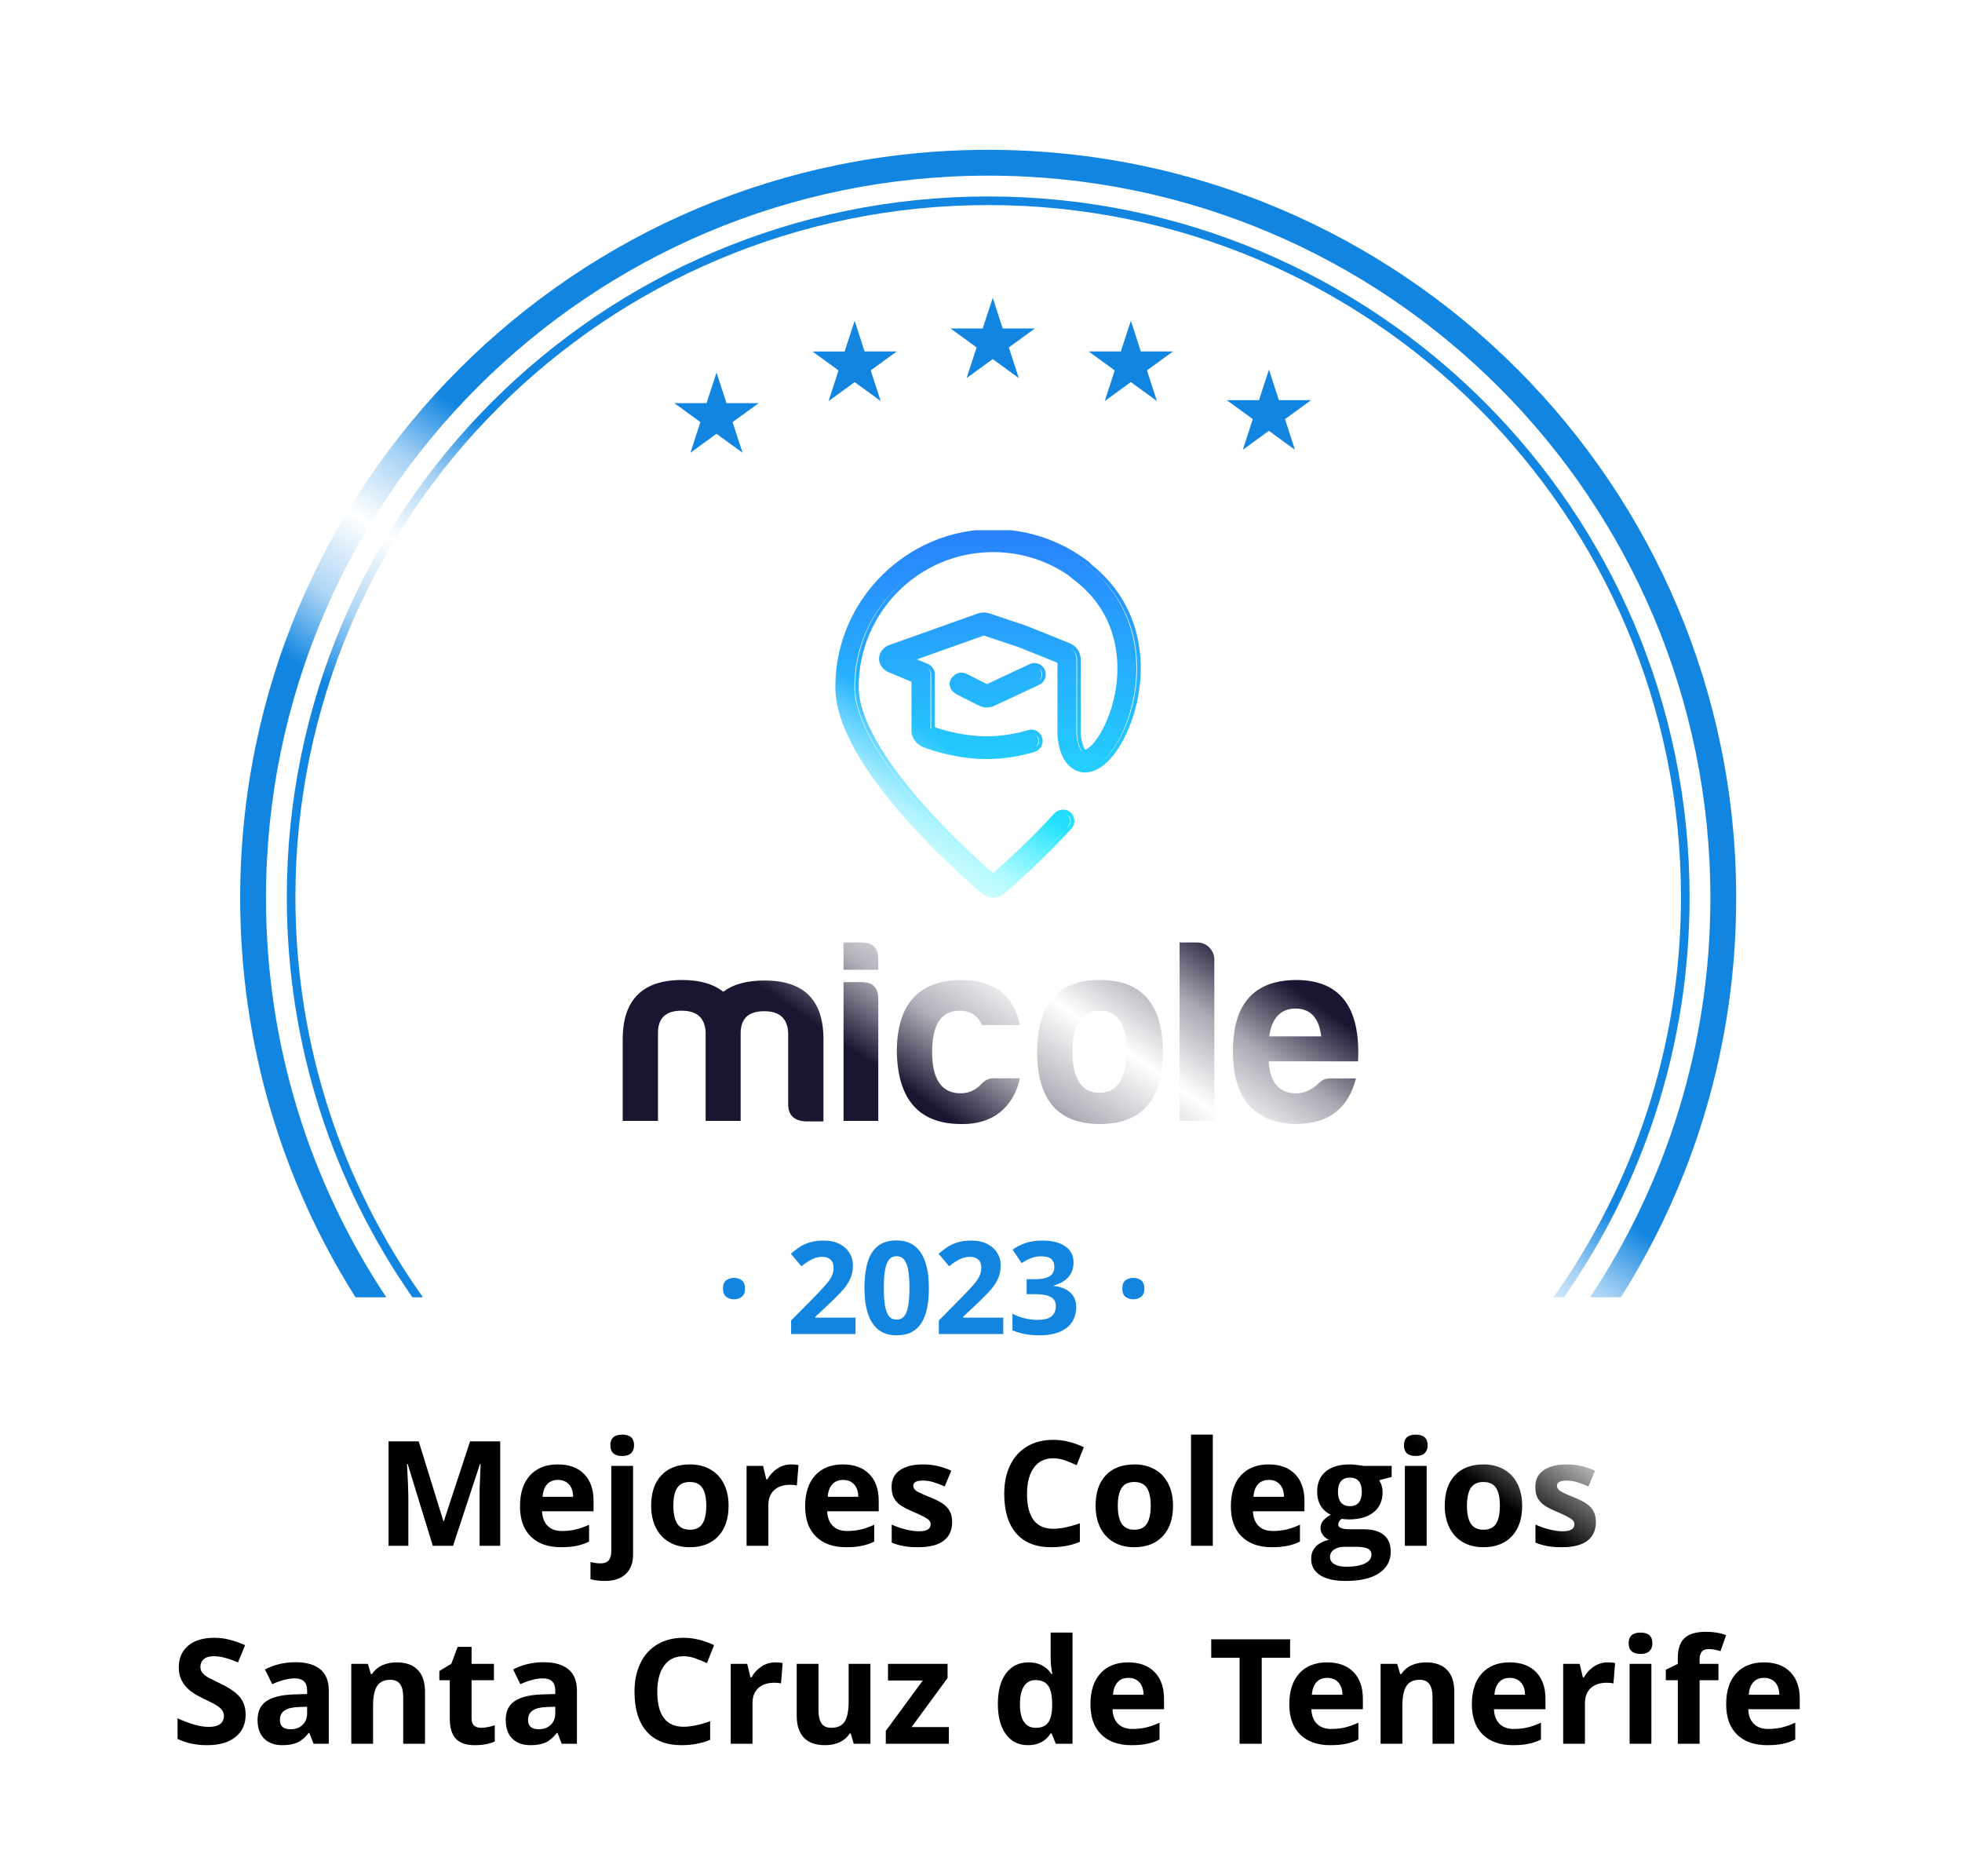
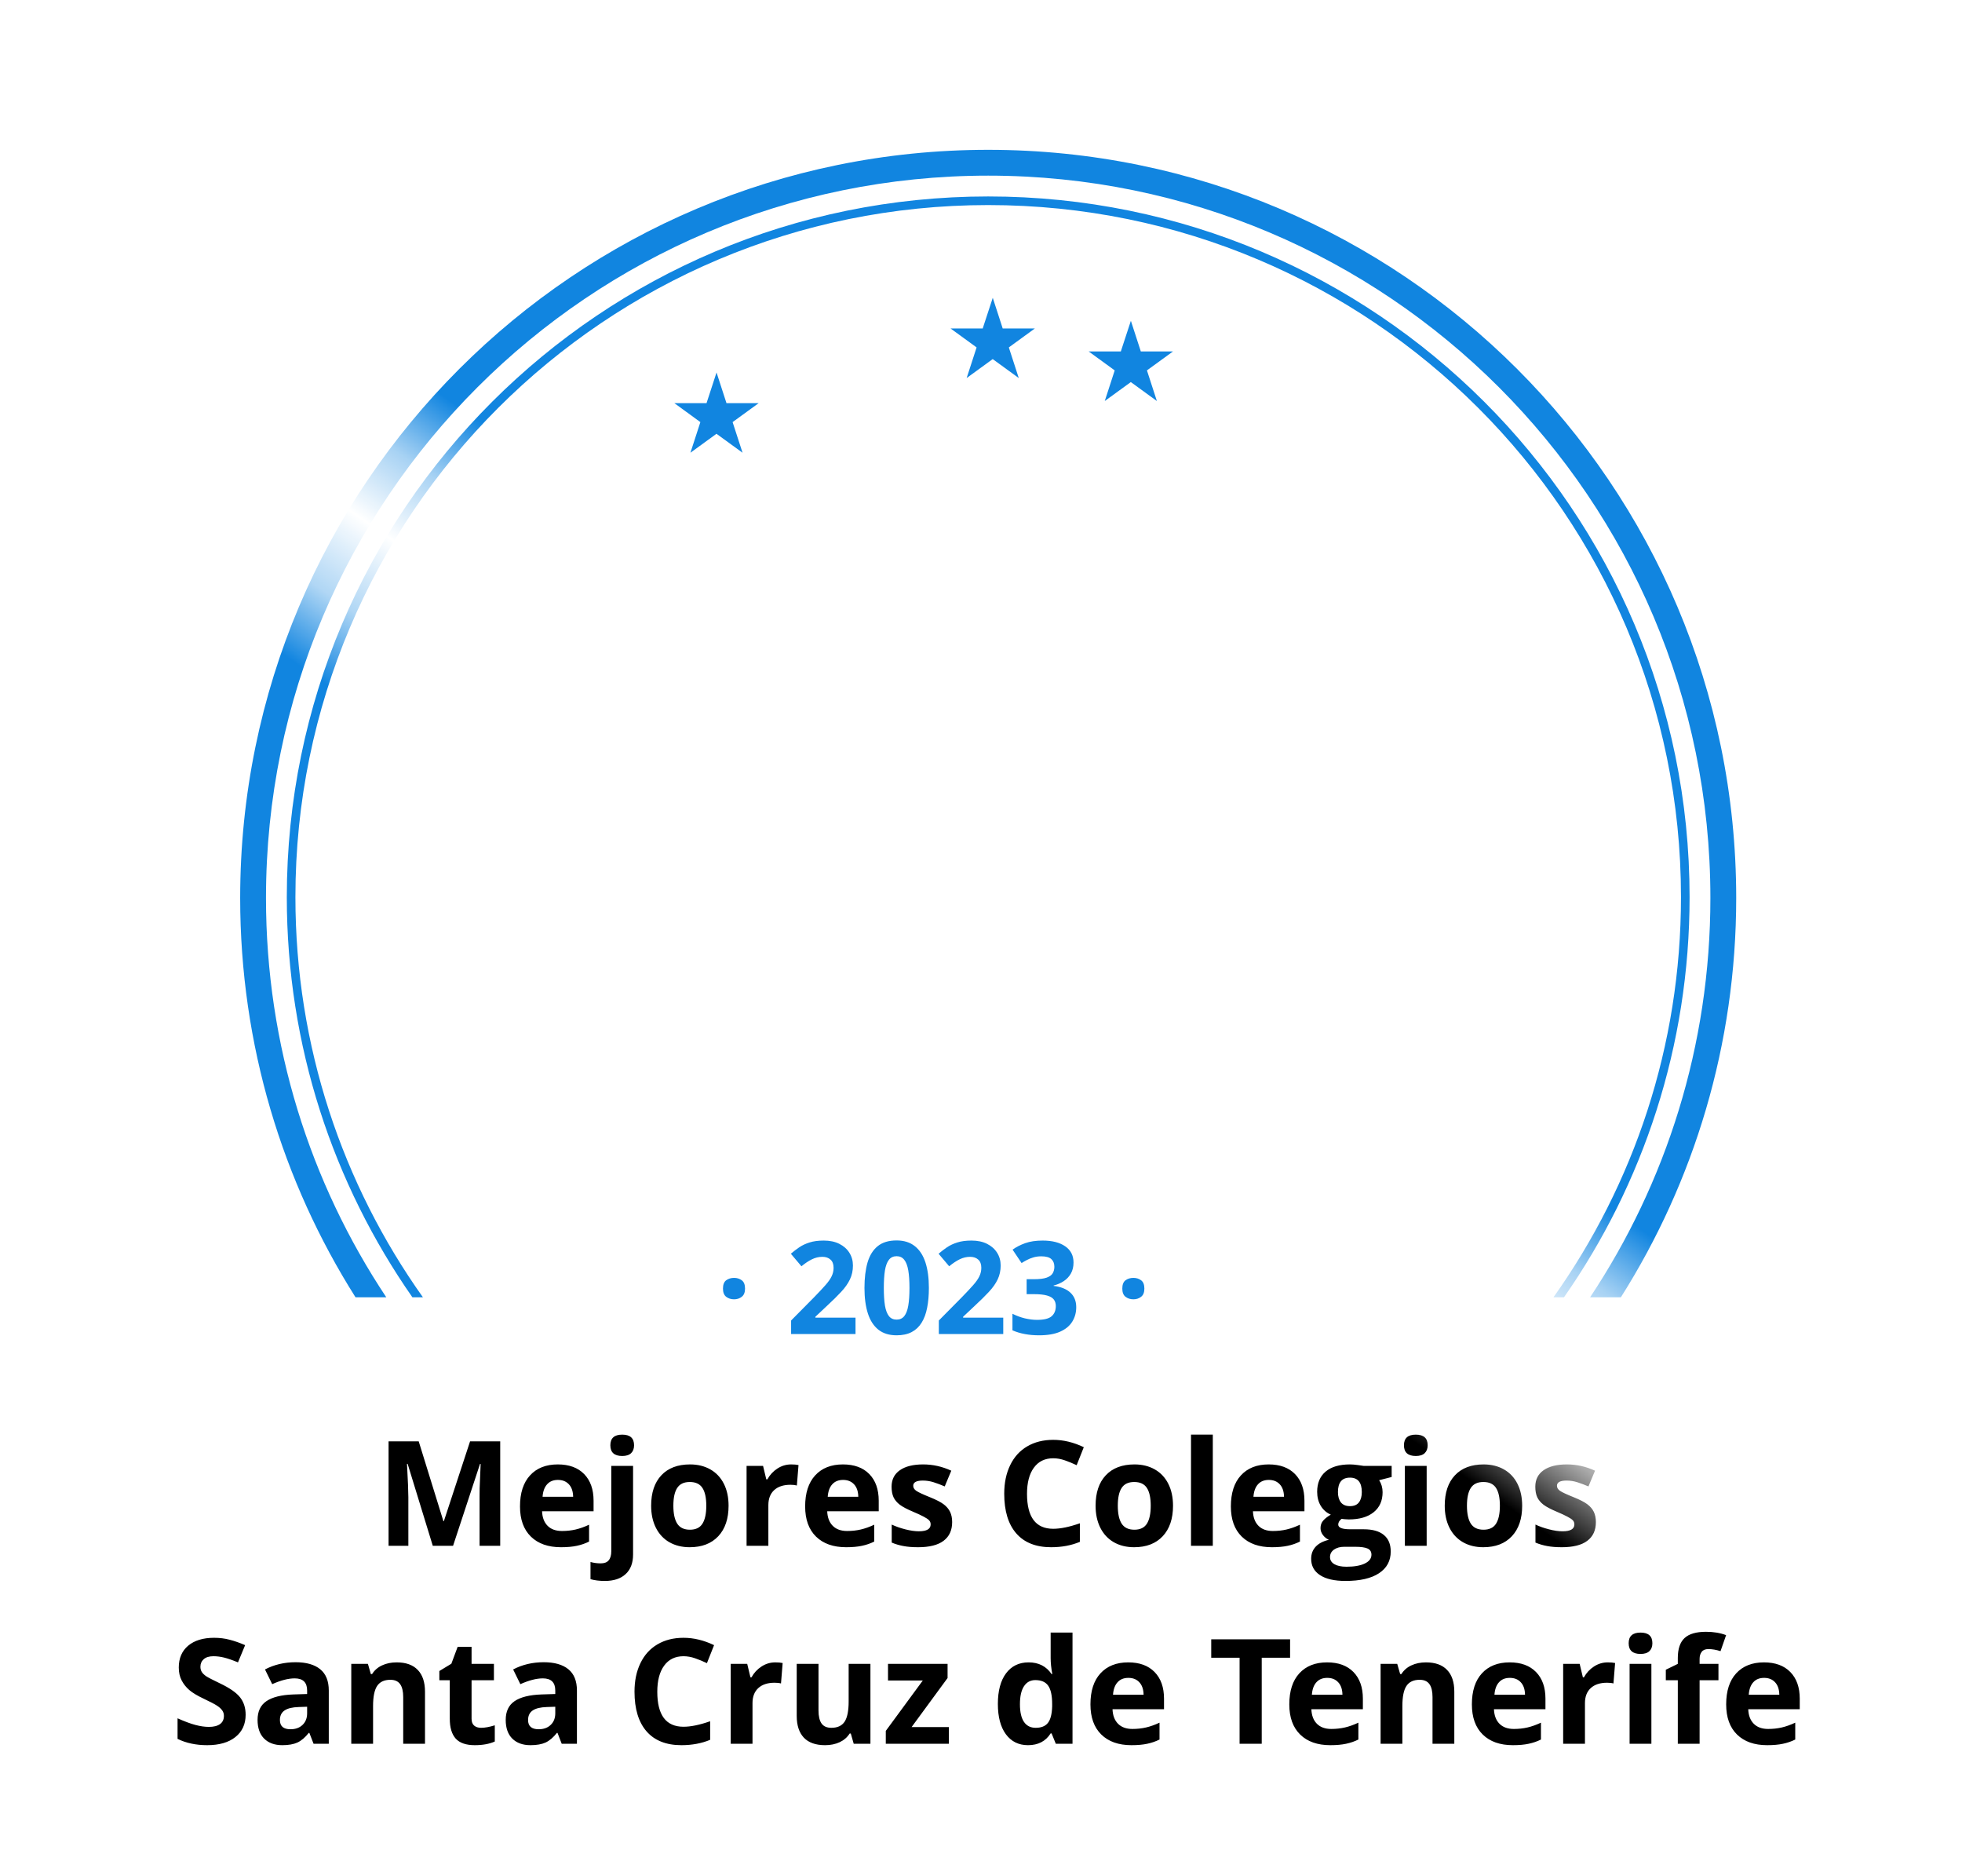
<svg xmlns="http://www.w3.org/2000/svg" width="228" height="218" viewBox="0 0 228 218" fill="none">
  <g filter="url(#filter0_d_774_6456)">
    <path fill-rule="evenodd" clip-rule="evenodd" d="M120.443 2.799C117.392 -0.532 112.142 -0.532 109.091 2.799C106.464 5.667 102.111 6.125 98.945 3.865C95.268 1.242 90.133 2.333 87.841 6.225C85.868 9.577 81.705 10.93 78.138 9.378C73.996 7.576 69.201 9.711 67.768 13.995C66.535 17.684 62.744 19.873 58.933 19.096C54.507 18.195 50.259 21.281 49.749 25.769C49.31 29.633 46.056 32.562 42.167 32.596C37.651 32.634 34.138 36.535 34.572 41.031C34.945 44.903 32.372 48.444 28.575 49.285C24.165 50.262 21.54 54.808 22.899 59.116C24.07 62.825 22.289 66.824 18.749 68.436C14.639 70.308 13.017 75.301 15.242 79.232C17.157 82.617 16.247 86.899 13.12 89.212C9.489 91.897 8.94 97.119 11.934 100.501C14.512 103.413 14.512 107.791 11.934 110.703C8.94 114.086 9.489 119.307 13.12 121.993C16.247 124.305 17.157 128.587 15.242 131.972C13.017 135.903 14.639 140.896 18.749 142.768C22.289 144.38 24.07 148.379 22.899 152.088L22.51 153.321C21.36 156.966 23.581 160.813 27.312 161.639L31 162.456V172.602C31 178.124 26.523 182.602 21 182.602H14C8.477 182.602 4 187.079 4 192.602V199.602C4 205.124 8.477 209.602 14 209.602H214C219.523 209.602 224 205.124 224 199.602V192.602C224 187.079 219.523 182.602 214 182.602H207C201.477 182.602 197 178.124 197 172.602V162.796L202.222 161.639C205.953 160.813 208.174 156.966 207.024 153.321L206.635 152.088C205.465 148.379 207.245 144.38 210.785 142.768C214.895 140.896 216.518 135.903 214.293 131.972C212.377 128.587 213.287 124.305 216.414 121.993C220.045 119.307 220.594 114.086 217.6 110.703C215.023 107.791 215.023 103.413 217.6 100.501C220.594 97.119 220.045 91.897 216.414 89.212C213.287 86.899 212.377 82.617 214.293 79.232C216.518 75.301 214.895 70.308 210.785 68.436C207.245 66.824 205.465 62.825 206.635 59.116C207.994 54.808 205.369 50.262 200.959 49.285C197.162 48.444 194.589 44.903 194.963 41.031C195.396 36.535 191.884 32.634 187.367 32.596C183.478 32.562 180.224 29.633 179.785 25.769C179.275 21.281 175.027 18.195 170.602 19.096C166.79 19.873 162.999 17.684 161.766 13.995C160.334 9.711 155.538 7.576 151.396 9.378C147.83 10.93 143.666 9.577 141.693 6.225C139.401 2.333 134.266 1.242 130.589 3.865C127.424 6.125 123.07 5.667 120.443 2.799Z" fill="white" />
  </g>
  <path d="M84.015 149.719C84.015 149.26 84.14 148.938 84.389 148.752C84.643 148.567 84.948 148.474 85.304 148.474C85.651 148.474 85.949 148.567 86.198 148.752C86.452 148.938 86.579 149.26 86.579 149.719C86.579 150.159 86.452 150.476 86.198 150.671C85.949 150.867 85.651 150.964 85.304 150.964C84.948 150.964 84.643 150.867 84.389 150.671C84.14 150.476 84.015 150.159 84.015 149.719ZM99.418 155H91.933V153.425L94.621 150.708C95.163 150.151 95.597 149.688 95.924 149.316C96.256 148.94 96.496 148.599 96.642 148.291C96.793 147.983 96.869 147.654 96.869 147.302C96.869 146.877 96.749 146.56 96.51 146.35C96.276 146.135 95.961 146.028 95.565 146.028C95.15 146.028 94.748 146.123 94.357 146.313C93.966 146.504 93.559 146.775 93.134 147.126L91.903 145.669C92.211 145.405 92.536 145.156 92.877 144.922C93.224 144.688 93.624 144.5 94.079 144.358C94.538 144.211 95.087 144.138 95.727 144.138C96.43 144.138 97.033 144.265 97.536 144.519C98.043 144.773 98.434 145.12 98.707 145.559C98.981 145.994 99.118 146.487 99.118 147.039C99.118 147.629 99.001 148.169 98.766 148.657C98.532 149.146 98.19 149.629 97.741 150.107C97.296 150.586 96.759 151.116 96.129 151.697L94.752 152.993V153.096H99.418V155ZM107.943 149.646C107.943 150.51 107.875 151.282 107.738 151.96C107.606 152.639 107.392 153.215 107.094 153.689C106.801 154.163 106.415 154.524 105.937 154.773C105.458 155.022 104.877 155.146 104.193 155.146C103.334 155.146 102.628 154.929 102.077 154.495C101.525 154.055 101.117 153.425 100.854 152.605C100.59 151.78 100.458 150.793 100.458 149.646C100.458 148.489 100.578 147.5 100.817 146.68C101.061 145.854 101.457 145.222 102.003 144.783C102.55 144.343 103.28 144.124 104.193 144.124C105.048 144.124 105.751 144.343 106.303 144.783C106.859 145.217 107.272 145.847 107.541 146.672C107.809 147.493 107.943 148.484 107.943 149.646ZM102.707 149.646C102.707 150.461 102.75 151.143 102.838 151.689C102.931 152.231 103.085 152.639 103.3 152.913C103.515 153.186 103.812 153.323 104.193 153.323C104.569 153.323 104.865 153.188 105.08 152.92C105.299 152.646 105.456 152.239 105.548 151.697C105.641 151.15 105.688 150.466 105.688 149.646C105.688 148.831 105.641 148.149 105.548 147.603C105.456 147.056 105.299 146.646 105.08 146.372C104.865 146.094 104.569 145.955 104.193 145.955C103.812 145.955 103.515 146.094 103.3 146.372C103.085 146.646 102.931 147.056 102.838 147.603C102.75 148.149 102.707 148.831 102.707 149.646ZM116.586 155H109.101V153.425L111.789 150.708C112.331 150.151 112.765 149.688 113.092 149.316C113.424 148.94 113.664 148.599 113.81 148.291C113.961 147.983 114.037 147.654 114.037 147.302C114.037 146.877 113.917 146.56 113.678 146.35C113.444 146.135 113.129 146.028 112.733 146.028C112.318 146.028 111.916 146.123 111.525 146.313C111.134 146.504 110.727 146.775 110.302 147.126L109.071 145.669C109.379 145.405 109.704 145.156 110.045 144.922C110.392 144.688 110.792 144.5 111.247 144.358C111.706 144.211 112.255 144.138 112.895 144.138C113.598 144.138 114.201 144.265 114.704 144.519C115.211 144.773 115.602 145.12 115.875 145.559C116.149 145.994 116.286 146.487 116.286 147.039C116.286 147.629 116.168 148.169 115.934 148.657C115.7 149.146 115.358 149.629 114.909 150.107C114.464 150.586 113.927 151.116 113.297 151.697L111.92 152.993V153.096H116.586V155ZM124.752 146.687C124.752 147.18 124.65 147.607 124.445 147.969C124.24 148.33 123.961 148.625 123.61 148.855C123.263 149.084 122.873 149.253 122.438 149.36V149.404C123.297 149.512 123.949 149.775 124.394 150.195C124.843 150.615 125.067 151.177 125.067 151.88C125.067 152.505 124.914 153.064 124.606 153.557C124.303 154.05 123.834 154.438 123.2 154.722C122.565 155.005 121.747 155.146 120.746 155.146C120.155 155.146 119.604 155.098 119.091 155C118.583 154.907 118.104 154.763 117.655 154.568V152.642C118.114 152.876 118.595 153.054 119.098 153.176C119.601 153.293 120.07 153.352 120.504 153.352C121.315 153.352 121.881 153.213 122.204 152.935C122.531 152.651 122.694 152.256 122.694 151.748C122.694 151.45 122.619 151.199 122.467 150.994C122.316 150.789 122.052 150.632 121.676 150.525C121.305 150.417 120.785 150.364 120.116 150.364H119.303V148.628H120.131C120.79 148.628 121.291 148.567 121.632 148.445C121.979 148.318 122.213 148.147 122.335 147.932C122.462 147.712 122.526 147.463 122.526 147.185C122.526 146.804 122.409 146.506 122.174 146.292C121.94 146.077 121.549 145.969 121.002 145.969C120.661 145.969 120.348 146.013 120.065 146.101C119.787 146.184 119.535 146.287 119.311 146.409C119.086 146.526 118.888 146.641 118.717 146.753L117.67 145.193C118.09 144.89 118.581 144.639 119.142 144.438C119.708 144.238 120.382 144.138 121.164 144.138C122.267 144.138 123.141 144.36 123.786 144.805C124.43 145.249 124.752 145.876 124.752 146.687ZM130.421 149.719C130.421 149.26 130.546 148.938 130.795 148.752C131.049 148.567 131.354 148.474 131.71 148.474C132.057 148.474 132.355 148.567 132.604 148.752C132.858 148.938 132.985 149.26 132.985 149.719C132.985 150.159 132.858 150.476 132.604 150.671C132.355 150.867 132.057 150.964 131.71 150.964C131.354 150.964 131.049 150.867 130.795 150.671C130.546 150.476 130.421 150.159 130.421 149.719Z" fill="#1185E0" />
  <path d="M115.367 34.602L116.476 38.018L116.52 38.162H116.67H120.264L117.358 40.275L117.236 40.364L117.28 40.508L118.389 43.924L115.483 41.811L115.361 41.722L115.239 41.811L112.333 43.924L113.442 40.508L113.487 40.364L113.365 40.275L110.459 38.162H114.052H114.202L114.246 38.018L115.367 34.602Z" fill="#1185E0" />
  <path d="M131.417 37.272L132.526 40.688L132.57 40.832H132.72H136.314L133.408 42.945L133.286 43.034L133.33 43.178L134.439 46.594L131.533 44.481L131.411 44.392L131.289 44.481L128.383 46.594L129.492 43.178L129.536 43.034L129.414 42.945L126.508 40.832H130.102H130.252L130.296 40.688L131.417 37.272Z" fill="#1185E0" />
  <path d="M83.267 43.279L84.376 46.696L84.421 46.84H84.57H88.164L85.258 48.953L85.136 49.041L85.18 49.186L86.29 52.602L83.383 50.489L83.261 50.4L83.139 50.489L80.233 52.602L81.343 49.186L81.387 49.041L81.265 48.953L78.364 46.84H81.958H82.108L82.152 46.696L83.267 43.279Z" fill="#1185E0" />
-   <path d="M99.317 37.272L100.426 40.688L100.47 40.832H100.62H104.214L101.308 42.945L101.186 43.034L101.23 43.178L102.339 46.594L99.439 44.487L99.317 44.398L99.195 44.487L96.289 46.6L97.398 43.183L97.442 43.039L97.32 42.95L94.414 40.837H98.008H98.158L98.202 40.693L99.317 37.272Z" fill="#1185E0" />
-   <path d="M147.461 42.935L148.57 46.352L148.614 46.496H148.764H152.358L149.452 48.609L149.33 48.698L149.374 48.842L150.483 52.258L147.577 50.145L147.455 50.056L147.333 50.145L144.427 52.258L145.536 48.842L145.581 48.698L145.47 48.609L142.564 46.496H146.157H146.307L146.351 46.352L147.461 42.935Z" fill="#1185E0" />
  <path d="M28.545 199.231C28.545 200.327 28.149 201.19 27.358 201.821C26.572 202.452 25.476 202.768 24.07 202.768C22.776 202.768 21.63 202.524 20.634 202.037V199.646C21.453 200.012 22.145 200.269 22.709 200.418C23.279 200.568 23.799 200.643 24.27 200.643C24.834 200.643 25.266 200.535 25.565 200.319C25.869 200.103 26.021 199.782 26.021 199.356C26.021 199.118 25.955 198.908 25.822 198.725C25.689 198.537 25.493 198.357 25.233 198.186C24.978 198.014 24.455 197.74 23.664 197.364C22.922 197.015 22.366 196.68 21.995 196.359C21.625 196.038 21.328 195.665 21.107 195.239C20.886 194.813 20.775 194.315 20.775 193.745C20.775 192.671 21.137 191.827 21.862 191.213C22.593 190.599 23.6 190.292 24.884 190.292C25.515 190.292 26.115 190.366 26.685 190.516C27.261 190.665 27.861 190.875 28.486 191.146L27.656 193.147C27.009 192.881 26.472 192.696 26.046 192.591C25.625 192.486 25.21 192.433 24.801 192.433C24.314 192.433 23.94 192.547 23.68 192.773C23.42 193 23.29 193.296 23.29 193.662C23.29 193.889 23.343 194.088 23.448 194.259C23.553 194.425 23.719 194.589 23.946 194.749C24.178 194.904 24.723 195.186 25.581 195.596C26.716 196.138 27.493 196.683 27.914 197.231C28.334 197.773 28.545 198.44 28.545 199.231ZM36.439 202.602L35.949 201.34H35.882C35.456 201.877 35.016 202.25 34.563 202.46C34.114 202.665 33.528 202.768 32.803 202.768C31.912 202.768 31.209 202.513 30.695 202.004C30.185 201.495 29.931 200.77 29.931 199.829C29.931 198.844 30.274 198.119 30.96 197.654C31.652 197.184 32.692 196.924 34.081 196.874L35.691 196.824V196.417C35.691 195.477 35.21 195.006 34.247 195.006C33.506 195.006 32.634 195.23 31.632 195.679L30.794 193.969C31.862 193.41 33.046 193.13 34.347 193.13C35.592 193.13 36.547 193.402 37.211 193.944C37.875 194.486 38.207 195.311 38.207 196.417V202.602H36.439ZM35.691 198.302L34.712 198.335C33.976 198.357 33.428 198.49 33.069 198.733C32.709 198.977 32.529 199.348 32.529 199.846C32.529 200.56 32.938 200.917 33.757 200.917C34.344 200.917 34.812 200.748 35.16 200.41C35.514 200.073 35.691 199.624 35.691 199.065V198.302ZM49.388 202.602H46.856V197.181C46.856 196.512 46.737 196.011 46.499 195.679C46.261 195.341 45.882 195.172 45.362 195.172C44.654 195.172 44.142 195.41 43.826 195.886C43.511 196.357 43.353 197.14 43.353 198.235V202.602H40.821V193.321H42.755L43.096 194.508H43.237C43.519 194.06 43.907 193.722 44.399 193.496C44.897 193.263 45.462 193.147 46.092 193.147C47.172 193.147 47.99 193.44 48.549 194.027C49.108 194.608 49.388 195.449 49.388 196.55V202.602ZM55.904 200.75C56.347 200.75 56.878 200.654 57.498 200.46V202.344C56.867 202.626 56.092 202.768 55.173 202.768C54.161 202.768 53.422 202.513 52.957 202.004C52.498 201.489 52.268 200.72 52.268 199.696V195.222H51.056V194.151L52.451 193.305L53.181 191.346H54.8V193.321H57.398V195.222H54.8V199.696C54.8 200.056 54.9 200.322 55.099 200.493C55.303 200.665 55.572 200.75 55.904 200.75ZM65.275 202.602L64.786 201.34H64.719C64.293 201.877 63.853 202.25 63.4 202.46C62.951 202.665 62.365 202.768 61.64 202.768C60.749 202.768 60.046 202.513 59.531 202.004C59.022 201.495 58.768 200.77 58.768 199.829C58.768 198.844 59.111 198.119 59.797 197.654C60.489 197.184 61.529 196.924 62.918 196.874L64.528 196.824V196.417C64.528 195.477 64.047 195.006 63.084 195.006C62.343 195.006 61.471 195.23 60.469 195.679L59.631 193.969C60.699 193.41 61.883 193.13 63.184 193.13C64.429 193.13 65.383 193.402 66.047 193.944C66.712 194.486 67.044 195.311 67.044 196.417V202.602H65.275ZM64.528 198.302L63.549 198.335C62.813 198.357 62.265 198.49 61.905 198.733C61.546 198.977 61.366 199.348 61.366 199.846C61.366 200.56 61.775 200.917 62.594 200.917C63.181 200.917 63.649 200.748 63.997 200.41C64.351 200.073 64.528 199.624 64.528 199.065V198.302ZM79.428 192.433C78.46 192.433 77.71 192.798 77.179 193.529C76.648 194.254 76.382 195.266 76.382 196.567C76.382 199.273 77.397 200.626 79.428 200.626C80.281 200.626 81.313 200.413 82.525 199.987V202.145C81.528 202.56 80.416 202.768 79.188 202.768C77.422 202.768 76.072 202.234 75.137 201.166C74.202 200.092 73.734 198.554 73.734 196.55C73.734 195.289 73.964 194.185 74.423 193.238C74.882 192.286 75.541 191.559 76.399 191.055C77.262 190.546 78.272 190.292 79.428 190.292C80.607 190.292 81.791 190.576 82.981 191.146L82.151 193.238C81.697 193.022 81.241 192.834 80.781 192.674C80.322 192.513 79.871 192.433 79.428 192.433ZM90.095 193.147C90.438 193.147 90.723 193.172 90.95 193.222L90.759 195.596C90.554 195.54 90.305 195.513 90.012 195.513C89.204 195.513 88.573 195.72 88.119 196.135C87.671 196.55 87.447 197.131 87.447 197.878V202.602H84.915V193.321H86.833L87.206 194.882H87.331C87.618 194.362 88.006 193.944 88.493 193.628C88.985 193.307 89.519 193.147 90.095 193.147ZM99.209 202.602L98.869 201.415H98.736C98.465 201.846 98.08 202.181 97.582 202.419C97.084 202.651 96.517 202.768 95.88 202.768C94.79 202.768 93.969 202.477 93.415 201.896C92.862 201.309 92.585 200.468 92.585 199.373V193.321H95.117V198.742C95.117 199.411 95.236 199.915 95.474 200.252C95.712 200.584 96.091 200.75 96.611 200.75C97.319 200.75 97.831 200.515 98.147 200.045C98.462 199.569 98.62 198.783 98.62 197.688V193.321H101.151V202.602H99.209ZM110.266 202.602H102.936V201.107L107.236 195.255H103.193V193.321H110.116V194.965L105.933 200.667H110.266V202.602ZM119.463 202.768C118.373 202.768 117.515 202.344 116.89 201.498C116.27 200.651 115.96 199.478 115.96 197.978C115.96 196.456 116.276 195.272 116.906 194.425C117.543 193.573 118.417 193.147 119.529 193.147C120.697 193.147 121.588 193.601 122.202 194.508H122.285C122.158 193.817 122.094 193.2 122.094 192.657V189.686H124.634V202.602H122.692L122.202 201.398H122.094C121.519 202.311 120.642 202.768 119.463 202.768ZM120.351 200.75C120.999 200.75 121.472 200.562 121.771 200.186C122.075 199.81 122.241 199.171 122.269 198.269V197.995C122.269 196.999 122.114 196.285 121.804 195.853C121.499 195.421 121.001 195.206 120.31 195.206C119.745 195.206 119.305 195.446 118.99 195.928C118.68 196.404 118.525 197.098 118.525 198.011C118.525 198.924 118.683 199.611 118.998 200.07C119.314 200.524 119.765 200.75 120.351 200.75ZM131.126 194.948C130.589 194.948 130.168 195.12 129.864 195.463C129.56 195.8 129.385 196.282 129.341 196.907H132.894C132.883 196.282 132.719 195.8 132.404 195.463C132.089 195.12 131.662 194.948 131.126 194.948ZM131.483 202.768C129.988 202.768 128.821 202.355 127.98 201.531C127.138 200.706 126.718 199.539 126.718 198.028C126.718 196.473 127.105 195.272 127.88 194.425C128.66 193.573 129.737 193.147 131.109 193.147C132.421 193.147 133.442 193.521 134.172 194.268C134.902 195.015 135.268 196.047 135.268 197.364V198.592H129.283C129.311 199.312 129.524 199.873 129.922 200.277C130.32 200.681 130.879 200.883 131.599 200.883C132.158 200.883 132.686 200.825 133.184 200.709C133.682 200.593 134.202 200.407 134.745 200.153V202.112C134.302 202.333 133.829 202.496 133.325 202.602C132.822 202.712 132.207 202.768 131.483 202.768ZM146.623 202.602H144.05V192.607H140.755V190.466H149.919V192.607H146.623V202.602ZM154.235 194.948C153.698 194.948 153.278 195.12 152.973 195.463C152.669 195.8 152.495 196.282 152.45 196.907H156.003C155.992 196.282 155.829 195.8 155.513 195.463C155.198 195.12 154.772 194.948 154.235 194.948ZM154.592 202.768C153.098 202.768 151.93 202.355 151.089 201.531C150.248 200.706 149.827 199.539 149.827 198.028C149.827 196.473 150.215 195.272 150.989 194.425C151.77 193.573 152.846 193.147 154.218 193.147C155.53 193.147 156.551 193.521 157.281 194.268C158.012 195.015 158.377 196.047 158.377 197.364V198.592H152.392C152.42 199.312 152.633 199.873 153.031 200.277C153.43 200.681 153.989 200.883 154.708 200.883C155.267 200.883 155.796 200.825 156.294 200.709C156.792 200.593 157.312 200.407 157.854 200.153V202.112C157.411 202.333 156.938 202.496 156.435 202.602C155.931 202.712 155.317 202.768 154.592 202.768ZM169.002 202.602H166.47V197.181C166.47 196.512 166.351 196.011 166.113 195.679C165.875 195.341 165.496 195.172 164.976 195.172C164.268 195.172 163.756 195.41 163.441 195.886C163.125 196.357 162.967 197.14 162.967 198.235V202.602H160.436V193.321H162.37L162.71 194.508H162.851C163.133 194.06 163.521 193.722 164.013 193.496C164.511 193.263 165.076 193.147 165.707 193.147C166.786 193.147 167.605 193.44 168.164 194.027C168.723 194.608 169.002 195.449 169.002 196.55V202.602ZM175.452 194.948C174.915 194.948 174.494 195.12 174.19 195.463C173.886 195.8 173.711 196.282 173.667 196.907H177.22C177.209 196.282 177.046 195.8 176.73 195.463C176.415 195.12 175.989 194.948 175.452 194.948ZM175.809 202.768C174.315 202.768 173.147 202.355 172.306 201.531C171.465 200.706 171.044 199.539 171.044 198.028C171.044 196.473 171.431 195.272 172.206 194.425C172.986 193.573 174.063 193.147 175.435 193.147C176.747 193.147 177.768 193.521 178.498 194.268C179.229 195.015 179.594 196.047 179.594 197.364V198.592H173.609C173.637 199.312 173.85 199.873 174.248 200.277C174.647 200.681 175.206 200.883 175.925 200.883C176.484 200.883 177.012 200.825 177.51 200.709C178.008 200.593 178.529 200.407 179.071 200.153V202.112C178.628 202.333 178.155 202.496 177.651 202.602C177.148 202.712 176.534 202.768 175.809 202.768ZM186.832 193.147C187.175 193.147 187.46 193.172 187.687 193.222L187.496 195.596C187.291 195.54 187.042 195.513 186.749 195.513C185.941 195.513 185.31 195.72 184.857 196.135C184.408 196.55 184.184 197.131 184.184 197.878V202.602H181.652V193.321H183.57L183.943 194.882H184.068C184.356 194.362 184.743 193.944 185.23 193.628C185.723 193.307 186.257 193.147 186.832 193.147ZM189.264 190.922C189.264 190.098 189.724 189.686 190.642 189.686C191.561 189.686 192.02 190.098 192.02 190.922C192.02 191.315 191.904 191.622 191.672 191.844C191.445 192.06 191.102 192.167 190.642 192.167C189.724 192.167 189.264 191.752 189.264 190.922ZM191.904 202.602H189.372V193.321H191.904V202.602ZM199.698 195.222H197.507V202.602H194.975V195.222H193.581V194.002L194.975 193.321V192.641C194.975 191.584 195.235 190.812 195.755 190.325C196.276 189.838 197.109 189.594 198.254 189.594C199.128 189.594 199.906 189.724 200.587 189.984L199.939 191.844C199.43 191.683 198.96 191.603 198.528 191.603C198.168 191.603 197.908 191.711 197.748 191.927C197.587 192.137 197.507 192.408 197.507 192.74V193.321H199.698V195.222ZM205.003 194.948C204.466 194.948 204.045 195.12 203.741 195.463C203.436 195.8 203.262 196.282 203.218 196.907H206.771C206.76 196.282 206.596 195.8 206.281 195.463C205.965 195.12 205.539 194.948 205.003 194.948ZM205.359 202.768C203.865 202.768 202.698 202.355 201.857 201.531C201.015 200.706 200.595 199.539 200.595 198.028C200.595 196.473 200.982 195.272 201.757 194.425C202.537 193.573 203.614 193.147 204.986 193.147C206.297 193.147 207.318 193.521 208.049 194.268C208.779 195.015 209.145 196.047 209.145 197.364V198.592H203.16C203.187 199.312 203.401 199.873 203.799 200.277C204.197 200.681 204.756 200.883 205.476 200.883C206.035 200.883 206.563 200.825 207.061 200.709C207.559 200.593 208.079 200.407 208.622 200.153V202.112C208.179 202.333 207.706 202.496 207.202 202.602C206.699 202.712 206.084 202.768 205.359 202.768Z" fill="black" />
  <path d="M50.293 179.602L47.371 170.081H47.296C47.401 172.017 47.454 173.31 47.454 173.957V179.602H45.154V167.466H48.657L51.529 176.746H51.579L54.626 167.466H58.129V179.602H55.73V173.857C55.73 173.586 55.732 173.274 55.738 172.919C55.749 172.565 55.788 171.625 55.854 170.097H55.779L52.65 179.602H50.293ZM64.836 171.948C64.299 171.948 63.878 172.12 63.574 172.463C63.27 172.8 63.095 173.282 63.051 173.907H66.604C66.593 173.282 66.429 172.8 66.114 172.463C65.799 172.12 65.372 171.948 64.836 171.948ZM65.192 179.768C63.698 179.768 62.531 179.355 61.69 178.531C60.848 177.706 60.428 176.539 60.428 175.028C60.428 173.473 60.815 172.272 61.59 171.425C62.37 170.573 63.447 170.147 64.819 170.147C66.13 170.147 67.151 170.521 67.882 171.268C68.612 172.015 68.978 173.047 68.978 174.364V175.592H62.993C63.02 176.312 63.233 176.873 63.632 177.277C64.03 177.681 64.589 177.883 65.309 177.883C65.868 177.883 66.396 177.825 66.894 177.709C67.392 177.593 67.912 177.407 68.455 177.153V179.112C68.012 179.333 67.539 179.496 67.035 179.602C66.532 179.712 65.917 179.768 65.192 179.768ZM70.289 183.686C69.642 183.686 69.086 183.616 68.621 183.478V181.486C69.008 181.591 69.404 181.644 69.808 181.644C70.234 181.644 70.544 181.525 70.737 181.287C70.937 181.049 71.036 180.697 71.036 180.232V170.321H73.568V180.606C73.568 181.591 73.283 182.349 72.713 182.88C72.143 183.417 71.335 183.686 70.289 183.686ZM70.928 167.922C70.928 167.098 71.388 166.686 72.306 166.686C73.225 166.686 73.684 167.098 73.684 167.922C73.684 168.315 73.568 168.622 73.336 168.844C73.109 169.06 72.766 169.167 72.306 169.167C71.388 169.167 70.928 168.752 70.928 167.922ZM78.25 174.945C78.25 175.863 78.399 176.558 78.698 177.028C79.002 177.499 79.495 177.734 80.175 177.734C80.85 177.734 81.335 177.501 81.628 177.037C81.927 176.566 82.076 175.869 82.076 174.945C82.076 174.026 81.927 173.337 81.628 172.878C81.329 172.419 80.84 172.189 80.159 172.189C79.484 172.189 78.997 172.419 78.698 172.878C78.399 173.332 78.25 174.021 78.25 174.945ZM84.666 174.945C84.666 176.456 84.268 177.637 83.471 178.489C82.674 179.341 81.564 179.768 80.142 179.768C79.251 179.768 78.466 179.574 77.785 179.187C77.104 178.794 76.581 178.232 76.216 177.501C75.851 176.771 75.668 175.919 75.668 174.945C75.668 173.429 76.064 172.25 76.855 171.409C77.646 170.568 78.759 170.147 80.192 170.147C81.083 170.147 81.869 170.341 82.549 170.728C83.23 171.115 83.753 171.672 84.118 172.396C84.484 173.121 84.666 173.971 84.666 174.945ZM91.938 170.147C92.281 170.147 92.566 170.172 92.793 170.222L92.602 172.596C92.397 172.54 92.148 172.513 91.855 172.513C91.047 172.513 90.416 172.72 89.962 173.135C89.514 173.55 89.29 174.131 89.29 174.878V179.602H86.758V170.321H88.675L89.049 171.882H89.174C89.461 171.362 89.849 170.944 90.336 170.628C90.828 170.307 91.362 170.147 91.938 170.147ZM97.972 171.948C97.436 171.948 97.015 172.12 96.711 172.463C96.406 172.8 96.232 173.282 96.188 173.907H99.74C99.729 173.282 99.566 172.8 99.251 172.463C98.935 172.12 98.509 171.948 97.972 171.948ZM98.329 179.768C96.835 179.768 95.667 179.355 94.826 178.531C93.985 177.706 93.565 176.539 93.565 175.028C93.565 173.473 93.952 172.272 94.727 171.425C95.507 170.573 96.583 170.147 97.956 170.147C99.267 170.147 100.288 170.521 101.019 171.268C101.749 172.015 102.114 173.047 102.114 174.364V175.592H96.129C96.157 176.312 96.37 176.873 96.769 177.277C97.167 177.681 97.726 177.883 98.445 177.883C99.004 177.883 99.533 177.825 100.031 177.709C100.529 177.593 101.049 177.407 101.591 177.153V179.112C101.149 179.333 100.676 179.496 100.172 179.602C99.668 179.712 99.054 179.768 98.329 179.768ZM110.648 176.846C110.648 177.798 110.316 178.522 109.651 179.021C108.993 179.519 108.005 179.768 106.688 179.768C106.013 179.768 105.437 179.721 104.962 179.626C104.486 179.538 104.04 179.405 103.625 179.228V177.136C104.095 177.358 104.624 177.543 105.211 177.692C105.803 177.842 106.323 177.917 106.771 177.917C107.69 177.917 108.149 177.651 108.149 177.12C108.149 176.92 108.088 176.76 107.966 176.638C107.845 176.511 107.634 176.37 107.336 176.215C107.037 176.054 106.638 175.869 106.14 175.659C105.426 175.36 104.901 175.083 104.563 174.829C104.231 174.574 103.988 174.284 103.833 173.957C103.683 173.625 103.609 173.218 103.609 172.737C103.609 171.912 103.927 171.276 104.563 170.828C105.205 170.374 106.113 170.147 107.286 170.147C108.404 170.147 109.491 170.39 110.548 170.877L109.784 172.704C109.319 172.504 108.885 172.341 108.481 172.214C108.077 172.087 107.665 172.023 107.244 172.023C106.497 172.023 106.124 172.225 106.124 172.629C106.124 172.856 106.243 173.052 106.481 173.218C106.724 173.384 107.253 173.631 108.066 173.957C108.791 174.25 109.322 174.524 109.66 174.779C109.997 175.033 110.246 175.327 110.407 175.659C110.567 175.991 110.648 176.386 110.648 176.846ZM122.393 169.433C121.425 169.433 120.675 169.798 120.144 170.529C119.612 171.254 119.347 172.266 119.347 173.567C119.347 176.273 120.362 177.626 122.393 177.626C123.245 177.626 124.277 177.413 125.489 176.987V179.145C124.493 179.56 123.381 179.768 122.152 179.768C120.387 179.768 119.037 179.234 118.102 178.166C117.166 177.092 116.699 175.554 116.699 173.55C116.699 172.289 116.929 171.185 117.388 170.238C117.847 169.286 118.506 168.559 119.363 168.055C120.227 167.546 121.237 167.292 122.393 167.292C123.572 167.292 124.756 167.576 125.946 168.146L125.116 170.238C124.662 170.022 124.206 169.834 123.746 169.674C123.287 169.513 122.836 169.433 122.393 169.433ZM129.897 174.945C129.897 175.863 130.047 176.558 130.345 177.028C130.65 177.499 131.142 177.734 131.823 177.734C132.498 177.734 132.982 177.501 133.276 177.037C133.574 176.566 133.724 175.869 133.724 174.945C133.724 174.026 133.574 173.337 133.276 172.878C132.977 172.419 132.487 172.189 131.806 172.189C131.131 172.189 130.644 172.419 130.345 172.878C130.047 173.332 129.897 174.021 129.897 174.945ZM136.314 174.945C136.314 176.456 135.915 177.637 135.118 178.489C134.321 179.341 133.212 179.768 131.79 179.768C130.899 179.768 130.113 179.574 129.432 179.187C128.752 178.794 128.229 178.232 127.863 177.501C127.498 176.771 127.316 175.919 127.316 174.945C127.316 173.429 127.711 172.25 128.503 171.409C129.294 170.568 130.406 170.147 131.839 170.147C132.73 170.147 133.516 170.341 134.197 170.728C134.878 171.115 135.401 171.672 135.766 172.396C136.131 173.121 136.314 173.971 136.314 174.945ZM140.937 179.602H138.405V166.686H140.937V179.602ZM147.445 171.948C146.908 171.948 146.488 172.12 146.183 172.463C145.879 172.8 145.705 173.282 145.66 173.907H149.213C149.202 173.282 149.039 172.8 148.723 172.463C148.408 172.12 147.982 171.948 147.445 171.948ZM147.802 179.768C146.308 179.768 145.14 179.355 144.299 178.531C143.458 177.706 143.037 176.539 143.037 175.028C143.037 173.473 143.425 172.272 144.199 171.425C144.98 170.573 146.056 170.147 147.428 170.147C148.74 170.147 149.761 170.521 150.491 171.268C151.222 172.015 151.587 173.047 151.587 174.364V175.592H145.602C145.63 176.312 145.843 176.873 146.241 177.277C146.64 177.681 147.199 177.883 147.918 177.883C148.477 177.883 149.005 177.825 149.504 177.709C150.002 177.593 150.522 177.407 151.064 177.153V179.112C150.621 179.333 150.148 179.496 149.645 179.602C149.141 179.712 148.527 179.768 147.802 179.768ZM161.722 170.321V171.608L160.27 171.981C160.535 172.396 160.668 172.861 160.668 173.376C160.668 174.372 160.319 175.15 159.622 175.708C158.93 176.262 157.968 176.539 156.734 176.539L156.277 176.514L155.903 176.472C155.643 176.671 155.513 176.893 155.513 177.136C155.513 177.501 155.978 177.684 156.908 177.684H158.485C159.503 177.684 160.278 177.903 160.809 178.34C161.346 178.777 161.614 179.419 161.614 180.266C161.614 181.35 161.161 182.191 160.253 182.789C159.351 183.387 158.053 183.686 156.36 183.686C155.065 183.686 154.075 183.459 153.388 183.005C152.708 182.557 152.367 181.926 152.367 181.112C152.367 180.553 152.542 180.086 152.89 179.709C153.239 179.333 153.751 179.065 154.426 178.904C154.166 178.794 153.939 178.614 153.745 178.365C153.552 178.11 153.455 177.842 153.455 177.56C153.455 177.205 153.557 176.912 153.762 176.68C153.967 176.442 154.263 176.209 154.65 175.982C154.163 175.772 153.776 175.435 153.488 174.97C153.206 174.505 153.065 173.957 153.065 173.326C153.065 172.313 153.394 171.53 154.052 170.977C154.711 170.424 155.652 170.147 156.875 170.147C157.135 170.147 157.442 170.172 157.796 170.222C158.156 170.266 158.385 170.299 158.485 170.321H161.722ZM154.559 180.913C154.559 181.262 154.725 181.536 155.057 181.735C155.394 181.934 155.865 182.034 156.468 182.034C157.375 182.034 158.087 181.909 158.601 181.66C159.116 181.411 159.373 181.071 159.373 180.639C159.373 180.291 159.221 180.05 158.917 179.917C158.612 179.784 158.142 179.718 157.505 179.718H156.194C155.729 179.718 155.339 179.826 155.024 180.042C154.714 180.263 154.559 180.553 154.559 180.913ZM155.48 173.359C155.48 173.863 155.594 174.261 155.82 174.555C156.053 174.848 156.404 174.995 156.875 174.995C157.351 174.995 157.699 174.848 157.921 174.555C158.142 174.261 158.253 173.863 158.253 173.359C158.253 172.242 157.793 171.683 156.875 171.683C155.945 171.683 155.48 172.242 155.48 173.359ZM163.15 167.922C163.15 167.098 163.609 166.686 164.528 166.686C165.447 166.686 165.906 167.098 165.906 167.922C165.906 168.315 165.79 168.622 165.557 168.844C165.33 169.06 164.987 169.167 164.528 169.167C163.609 169.167 163.15 168.752 163.15 167.922ZM165.79 179.602H163.258V170.321H165.79V179.602ZM170.471 174.945C170.471 175.863 170.621 176.558 170.92 177.028C171.224 177.499 171.716 177.734 172.397 177.734C173.072 177.734 173.556 177.501 173.85 177.037C174.149 176.566 174.298 175.869 174.298 174.945C174.298 174.026 174.149 173.337 173.85 172.878C173.551 172.419 173.061 172.189 172.38 172.189C171.705 172.189 171.218 172.419 170.92 172.878C170.621 173.332 170.471 174.021 170.471 174.945ZM176.888 174.945C176.888 176.456 176.489 177.637 175.693 178.489C174.896 179.341 173.786 179.768 172.364 179.768C171.473 179.768 170.687 179.574 170.006 179.187C169.326 178.794 168.803 178.232 168.438 177.501C168.072 176.771 167.89 175.919 167.89 174.945C167.89 173.429 168.285 172.25 169.077 171.409C169.868 170.568 170.98 170.147 172.414 170.147C173.305 170.147 174.09 170.341 174.771 170.728C175.452 171.115 175.975 171.672 176.34 172.396C176.705 173.121 176.888 173.971 176.888 174.945ZM185.454 176.846C185.454 177.798 185.122 178.522 184.458 179.021C183.8 179.519 182.812 179.768 181.495 179.768C180.82 179.768 180.244 179.721 179.768 179.626C179.292 179.538 178.847 179.405 178.432 179.228V177.136C178.902 177.358 179.431 177.543 180.017 177.692C180.609 177.842 181.13 177.917 181.578 177.917C182.496 177.917 182.956 177.651 182.956 177.12C182.956 176.92 182.895 176.76 182.773 176.638C182.651 176.511 182.441 176.37 182.142 176.215C181.843 176.054 181.445 175.869 180.947 175.659C180.233 175.36 179.707 175.083 179.37 174.829C179.038 174.574 178.794 174.284 178.639 173.957C178.49 173.625 178.415 173.218 178.415 172.737C178.415 171.912 178.733 171.276 179.37 170.828C180.012 170.374 180.919 170.147 182.092 170.147C183.21 170.147 184.298 170.39 185.355 170.877L184.591 172.704C184.126 172.504 183.692 172.341 183.288 172.214C182.884 172.087 182.471 172.023 182.051 172.023C181.304 172.023 180.93 172.225 180.93 172.629C180.93 172.856 181.049 173.052 181.287 173.218C181.531 173.384 182.059 173.631 182.873 173.957C183.598 174.25 184.129 174.524 184.466 174.779C184.804 175.033 185.053 175.327 185.214 175.659C185.374 175.991 185.454 176.386 185.454 176.846Z" fill="black" />
  <path fill-rule="evenodd" clip-rule="evenodd" d="M30.91 104.333C30.91 57.982 68.485 20.407 114.836 20.407C161.186 20.407 198.761 57.982 198.761 104.333C198.761 121.488 193.615 137.438 184.782 150.728H188.358C196.847 137.302 201.761 121.389 201.761 104.333C201.761 56.325 162.843 17.407 114.836 17.407C66.828 17.407 27.91 56.325 27.91 104.333C27.91 121.389 32.824 137.302 41.314 150.728H44.889C36.056 137.438 30.91 121.488 30.91 104.333Z" fill="#1185E0" />
  <path fill-rule="evenodd" clip-rule="evenodd" d="M34.329 104.232C34.329 59.826 70.372 23.826 114.836 23.826C159.299 23.826 195.343 59.826 195.343 104.232C195.343 121.557 189.857 137.601 180.525 150.728H181.748C190.948 137.546 196.343 121.518 196.343 104.232C196.343 59.272 159.85 22.826 114.836 22.826C69.821 22.826 33.329 59.272 33.329 104.232C33.329 121.518 38.724 137.546 47.923 150.728H49.146C39.815 137.601 34.329 121.557 34.329 104.232Z" fill="#1185E0" />
  <g clip-path="url(#clip0_774_6456)">
    <path fill-rule="evenodd" clip-rule="evenodd" d="M76.462 119.931V130.233H72.364V120.753C72.364 116.151 74.674 113.863 79.259 113.863C81.323 113.863 82.905 114.321 84.055 115.234C85.21 114.352 86.787 113.923 88.856 113.923C93.441 113.923 95.721 116.211 95.691 120.813V130.294H93.597C92.261 130.203 91.593 129.563 91.593 128.283V119.992C91.503 118.313 90.589 117.492 88.801 117.492C87.008 117.492 86.099 118.313 86.069 119.992V130.233H82.001V119.931C81.911 118.253 80.997 117.431 79.209 117.431C77.406 117.431 76.492 118.253 76.462 119.931ZM100.12 114.11C101.426 114.11 102.064 114.75 102.064 116.06V130.233H98.026V114.11H100.12V114.11ZM100.12 109.503C101.456 109.503 102.094 110.173 102.064 111.484V112.673H98.026V109.503H100.12ZM111.691 130.596C106.83 130.596 104.339 127.794 104.218 122.244C104.218 116.726 106.679 113.953 111.631 113.863C115.517 113.863 117.828 115.602 118.526 119.104H114.121C113.634 118.006 112.786 117.426 111.51 117.426C109.386 117.426 108.321 119.039 108.321 122.239C108.321 125.44 109.446 127.053 111.691 127.023C112.63 127.023 113.453 126.624 114.121 125.863C114.518 125.465 114.97 125.284 115.487 125.284H118.526C117.792 128.585 115.427 130.687 111.691 130.596ZM124.627 122.244C124.657 125.385 125.722 126.967 127.786 126.967C129.85 126.967 130.884 125.324 130.915 122.124C130.915 118.984 129.88 117.431 127.816 117.431C125.692 117.431 124.627 119.044 124.627 122.244ZM135.133 122.244C135.133 127.794 132.672 130.596 127.816 130.596C122.96 130.596 120.529 127.794 120.529 122.244C120.529 116.635 122.96 113.863 127.816 113.863C132.672 113.863 135.133 116.635 135.133 122.244ZM141.114 111.484V130.228H137.076V109.503H139.171C140.235 109.503 141.114 110.42 141.114 111.484ZM147.492 120.415H153.533C153.292 118.283 152.288 117.184 150.555 117.184C148.828 117.184 147.798 118.283 147.492 120.415ZM150.56 130.596C145.699 130.445 143.273 127.607 143.273 122.124C143.273 116.635 145.734 113.893 150.621 113.863C155.723 113.863 158.123 117.003 157.817 123.313H147.432C147.582 125.783 148.647 127.033 150.621 127.033C151.56 127.033 152.443 126.634 153.232 125.873C153.598 125.475 154.05 125.294 154.598 125.294H157.576C156.692 128.706 154.507 130.596 150.56 130.596Z" fill="#1A1632" />
    <path d="M99.287 79.816C99.287 71.041 106.373 63.93 115.116 63.93C118.5 63.93 121.634 64.993 124.205 66.808C124.271 66.898 124.351 66.979 124.446 67.05C130.538 71.465 130.593 78.345 128.896 83.022C128.474 84.181 127.957 85.164 127.424 85.91C126.877 86.676 126.38 87.099 126.033 87.256C125.873 87.331 125.792 87.326 125.777 87.321C125.772 87.321 125.747 87.321 125.687 87.261C125.516 87.084 125.23 86.56 125.094 85.33V76.641C125.094 75.885 124.637 75.205 123.934 74.922L118.837 72.876L114.624 71.465C114.232 71.334 113.81 71.339 113.423 71.475L103.134 75.139C101.863 75.593 101.813 77.382 103.058 77.901L105.921 79.096V84.907C105.921 85.628 106.342 86.323 107.071 86.606C108.502 87.16 111.344 87.976 114.403 87.976C116.537 87.976 118.47 87.578 119.882 87.15C120.469 86.973 120.795 86.353 120.62 85.769C120.444 85.184 119.826 84.852 119.244 85.028C117.988 85.406 116.271 85.759 114.403 85.759C111.877 85.759 109.466 85.114 108.135 84.635V78.733C108.135 78.672 108.13 78.607 108.12 78.546C108.206 78.047 107.939 77.538 107.452 77.337L105.675 76.596L114.046 73.617L118.079 74.968L122.885 76.898V85.456L122.89 85.512C123.035 86.928 123.397 88.097 124.11 88.823C124.492 89.211 124.964 89.463 125.501 89.529C126.023 89.594 126.52 89.478 126.957 89.277C127.801 88.889 128.574 88.118 129.227 87.205C129.895 86.273 130.498 85.103 130.975 83.783C132.813 78.718 132.923 70.941 126.375 65.729C126.31 65.638 126.234 65.553 126.144 65.482C123.096 63.118 119.269 61.707 115.116 61.707C105.152 61.707 97.072 69.817 97.072 79.816C97.072 82.21 98.036 84.761 99.407 87.2C100.788 89.66 102.646 92.109 104.56 94.342C108.396 98.803 112.56 102.477 113.931 103.646C114.619 104.236 115.608 104.221 116.286 103.646C117.471 102.633 120.73 99.765 124.055 96.141C124.467 95.693 124.441 94.987 123.989 94.574C123.542 94.161 122.839 94.186 122.428 94.639C119.399 97.936 116.421 100.597 115.106 101.741C113.559 100.4 109.742 96.983 106.232 92.896C104.369 90.728 102.611 88.4 101.331 86.117C100.04 83.803 99.287 81.656 99.287 79.816Z" fill="url(#paint0_linear_774_6456)" />
-     <path d="M120.936 77.891C121.192 78.445 120.956 79.106 120.404 79.368L115.196 81.807C114.684 82.044 114.096 82.039 113.594 81.787L110.963 80.467C110.415 80.194 110.194 79.524 110.465 78.975C110.737 78.425 111.405 78.204 111.952 78.476L114.423 79.716L119.47 77.352C120.017 77.095 120.675 77.337 120.936 77.891Z" fill="url(#paint1_linear_774_6456)" />
-     <path d="M116.578 103.641C115.9 104.221 114.911 104.231 114.223 103.641C112.852 102.467 108.684 98.798 104.852 94.337C102.934 92.109 101.081 89.655 99.7 87.195C98.329 84.756 97.364 82.211 97.364 79.811C97.364 69.812 105.44 61.702 115.408 61.702C119.561 61.702 123.383 63.108 126.436 65.477C126.527 65.548 126.607 65.633 126.667 65.724C133.216 70.941 133.105 78.713 131.267 83.778C130.79 85.094 130.182 86.268 129.52 87.2C128.872 88.113 128.098 88.884 127.25 89.272C126.813 89.474 126.316 89.589 125.793 89.524C125.256 89.453 124.784 89.206 124.402 88.818C123.689 88.093 123.328 86.918 123.182 85.507L123.177 85.451V76.893L118.371 74.963L114.328 73.617L105.962 76.596L107.74 77.337C108.227 77.538 108.488 78.047 108.408 78.546C108.418 78.607 108.423 78.667 108.423 78.733V84.64C109.753 85.124 112.164 85.764 114.69 85.764C116.558 85.764 118.276 85.411 119.531 85.033C120.119 84.857 120.731 85.189 120.907 85.774C121.083 86.359 120.751 86.979 120.169 87.155C118.758 87.584 116.824 87.982 114.69 87.982C111.637 87.982 108.789 87.16 107.358 86.611C106.63 86.328 106.208 85.633 106.208 84.912V79.101L103.345 77.906C102.1 77.387 102.145 75.598 103.421 75.144L113.711 71.48C114.097 71.344 114.519 71.339 114.911 71.47L119.124 72.881L124.221 74.928C124.919 75.21 125.382 75.89 125.382 76.646V85.335C125.517 86.565 125.803 87.09 125.974 87.266C126.034 87.326 126.059 87.326 126.064 87.326C126.08 87.326 126.16 87.331 126.321 87.261C126.667 87.1 127.164 86.681 127.712 85.915C128.244 85.169 128.761 84.186 129.183 83.027C130.88 78.35 130.825 71.47 124.734 67.055C124.638 66.984 124.558 66.904 124.493 66.813C121.921 64.998 118.788 63.935 115.403 63.935C106.66 63.935 99.574 71.047 99.574 79.822C99.574 81.661 100.332 83.808 101.623 86.112C102.909 88.395 104.661 90.724 106.524 92.891C110.035 96.973 113.851 100.396 115.398 101.736C116.719 100.592 119.692 97.936 122.72 94.635C123.132 94.186 123.835 94.156 124.282 94.569C124.729 94.982 124.759 95.688 124.347 96.137C121.017 99.76 117.763 102.628 116.578 103.641ZM116.578 103.641L115.86 102.795L116.578 103.641ZM120.681 79.368C121.233 79.111 121.474 78.446 121.213 77.891C120.957 77.337 120.294 77.095 119.742 77.357L114.695 79.721L112.224 78.481C111.677 78.209 111.014 78.43 110.738 78.98C110.466 79.529 110.687 80.195 111.235 80.472L113.866 81.792C114.369 82.044 114.961 82.054 115.468 81.812L120.681 79.368Z" stroke="url(#paint2_linear_774_6456)" stroke-width="0.427" stroke-linecap="round" />
  </g>
  <path fill-rule="evenodd" clip-rule="evenodd" d="M207.178 146.403L43.464 32.496C43.081 32.558 42.689 32.592 42.29 32.596C37.773 32.634 34.26 36.535 34.694 41.031C35.068 44.903 32.495 48.444 28.698 49.285C24.288 50.262 21.663 54.808 23.022 59.116C24.192 62.825 22.412 66.824 18.872 68.436C17.887 68.885 17.045 69.513 16.364 70.262L187.97 189.661C192.73 188.893 196.365 184.765 196.365 179.789V165.131C197.434 163.545 199.09 162.36 201.082 161.919C205.492 160.942 208.117 156.396 206.758 152.088C206.145 150.145 206.342 148.121 207.178 146.403Z" fill="url(#paint3_linear_774_6456)" style="mix-blend-mode:overlay" />
  <defs>
    <filter id="filter0_d_774_6456" x="0" y="0.301" width="228" height="217.301" filterUnits="userSpaceOnUse" color-interpolation-filters="sRGB">
      <feFlood flood-opacity="0" result="BackgroundImageFix" />
      <feColorMatrix in="SourceAlpha" type="matrix" values="0 0 0 0 0 0 0 0 0 0 0 0 0 0 0 0 0 0 127 0" result="hardAlpha" />
      <feOffset dy="4" />
      <feGaussianBlur stdDeviation="2" />
      <feColorMatrix type="matrix" values="0 0 0 0 0 0 0 0 0 0 0 0 0 0 0 0 0 0 0.15 0" />
      <feBlend mode="normal" in2="BackgroundImageFix" result="effect1_dropShadow_774_6456" />
      <feBlend mode="normal" in="SourceGraphic" in2="effect1_dropShadow_774_6456" result="shape" />
    </filter>
    <linearGradient id="paint0_linear_774_6456" x1="114.565" y1="61.709" x2="114.565" y2="104.08" gradientUnits="userSpaceOnUse">
      <stop stop-color="#2982FC" />
      <stop offset="1" stop-color="#21F7FD" />
    </linearGradient>
    <linearGradient id="paint1_linear_774_6456" x1="115.693" y1="61.709" x2="115.693" y2="104.08" gradientUnits="userSpaceOnUse">
      <stop stop-color="#2982FC" />
      <stop offset="1" stop-color="#21F7FD" />
    </linearGradient>
    <linearGradient id="paint2_linear_774_6456" x1="114.847" y1="61.709" x2="114.847" y2="104.08" gradientUnits="userSpaceOnUse">
      <stop stop-color="#2982FC" />
      <stop offset="1" stop-color="#21F7FD" />
    </linearGradient>
    <linearGradient id="paint3_linear_774_6456" x1="148.893" y1="105.851" x2="122.348" y2="144.003" gradientUnits="userSpaceOnUse">
      <stop offset="0.139" stop-color="white" stop-opacity="0" />
      <stop offset="0.321" stop-color="white" stop-opacity="0.634" />
      <stop offset="0.508" stop-color="white" />
      <stop offset="0.711" stop-color="white" stop-opacity="0.667" />
      <stop offset="0.899" stop-color="white" stop-opacity="0" />
    </linearGradient>
    <clipPath id="clip0_774_6456">
-       <rect width="85.478" height="69" fill="white" transform="translate(72.364 61.602)" />
-     </clipPath>
+       </clipPath>
  </defs>
</svg>